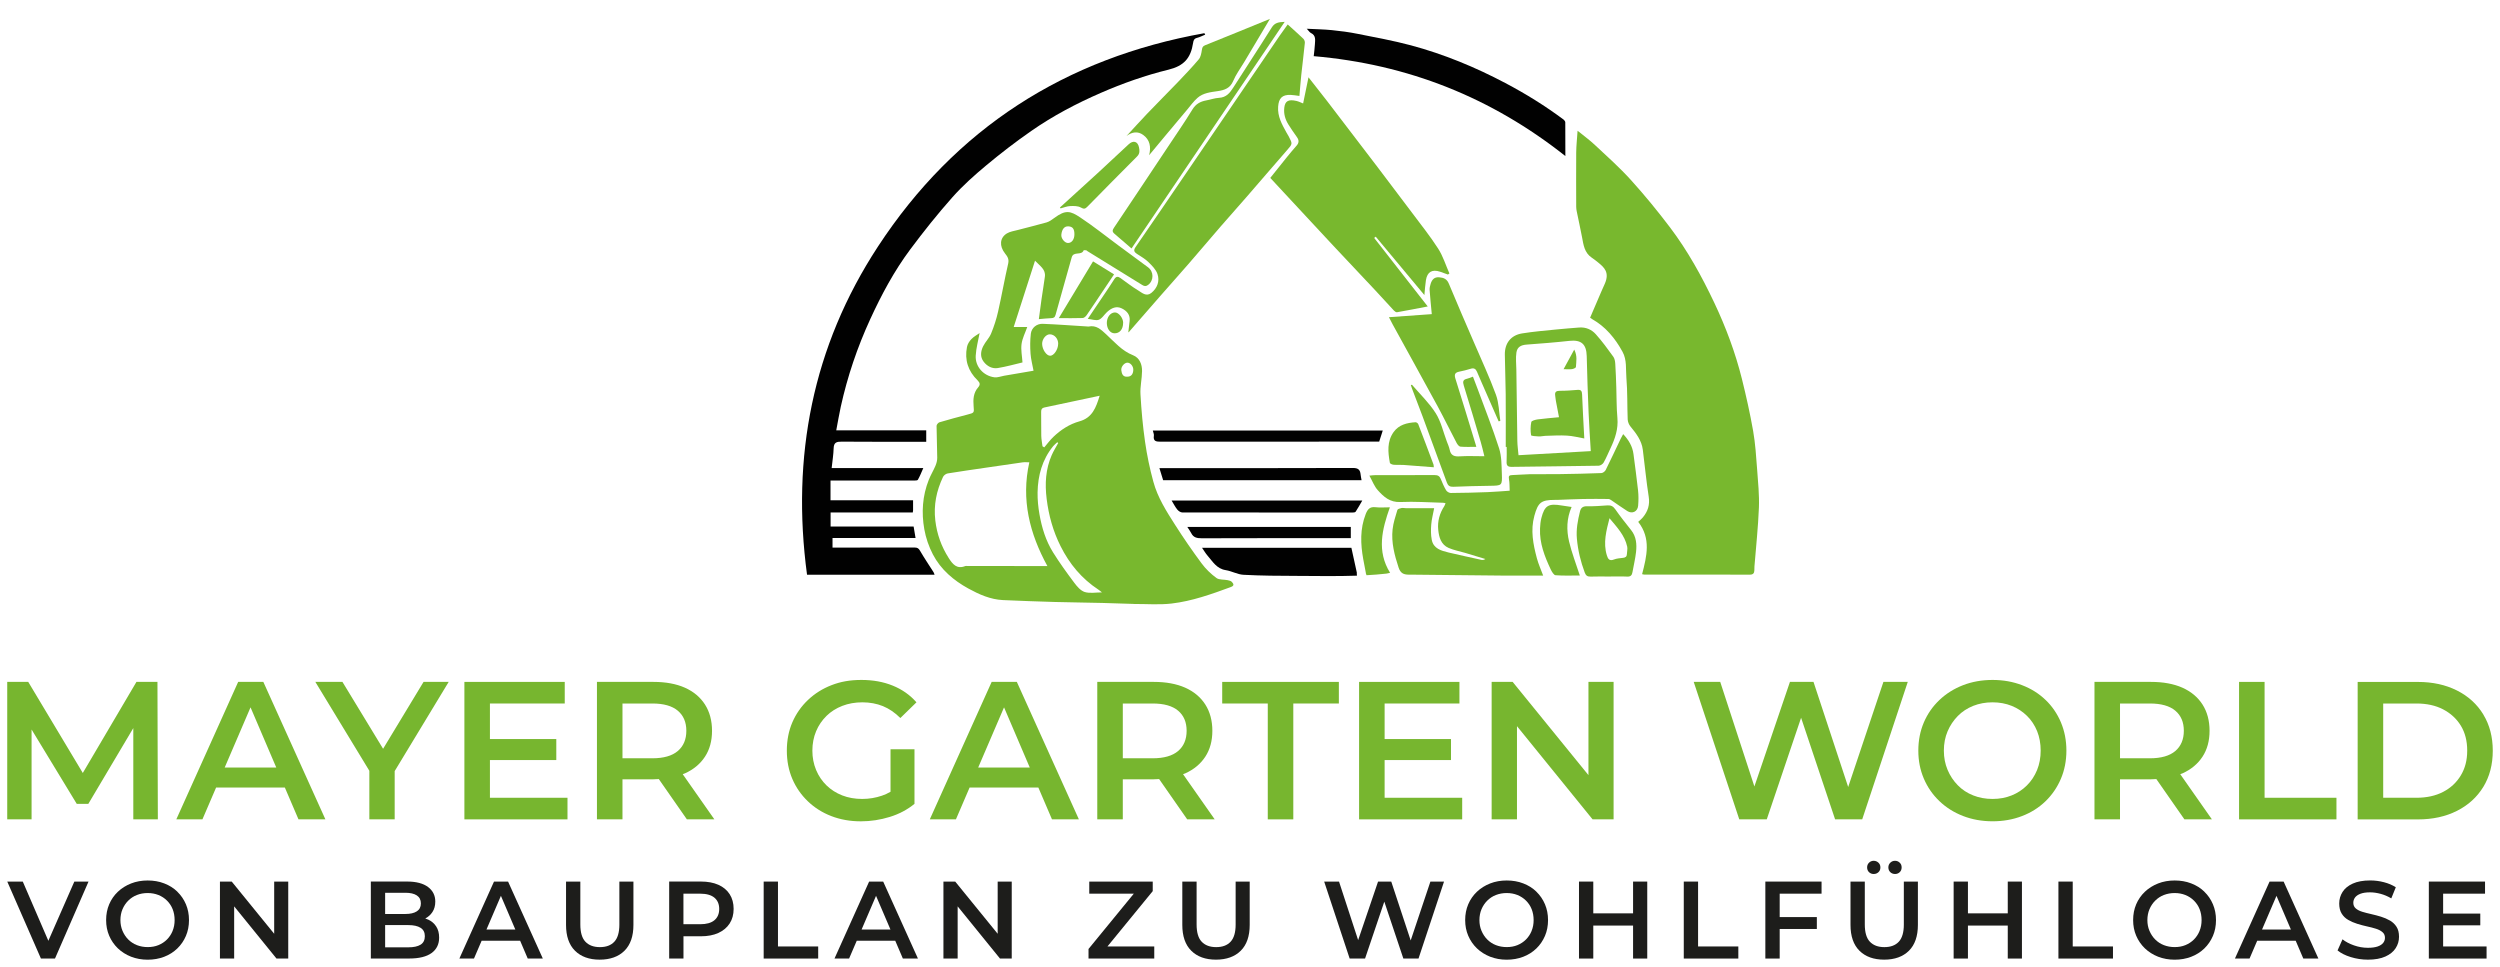
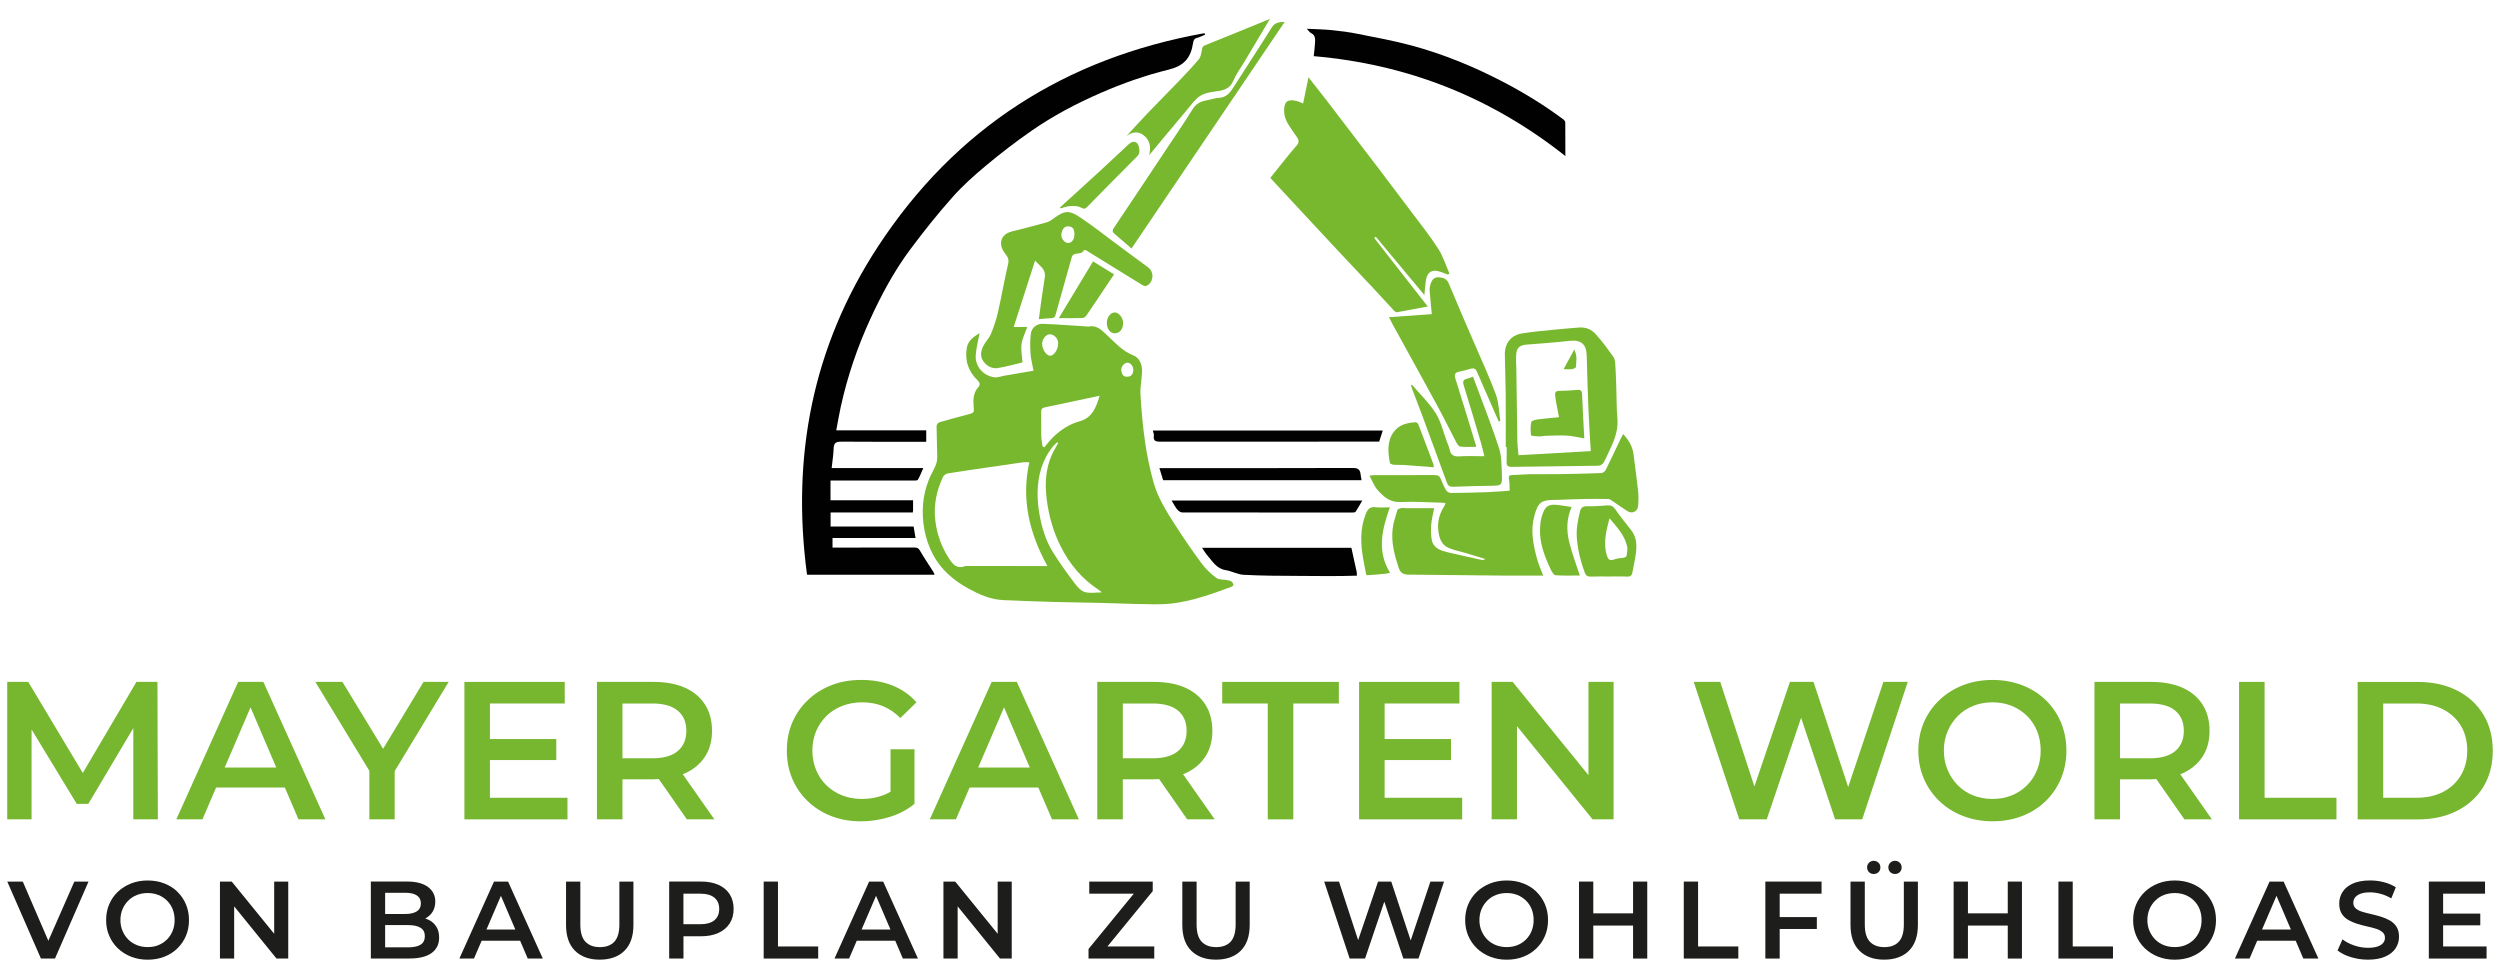
<svg xmlns="http://www.w3.org/2000/svg" id="Ebene_1" data-name="Ebene 1" viewBox="0 0 636.53 246.16">
  <defs>
    <style> .cls-1 { fill: #010101; } .cls-1, .cls-2, .cls-3, .cls-4 { stroke-width: 0px; } .cls-2 { fill: #77b62f; } .cls-3 { fill: #1d1d1b; } .cls-4 { fill: #78b82e; } </style>
  </defs>
  <g>
    <polygon class="cls-2" points="34.74 173.62 21.08 196.81 7.19 173.62 1.84 173.62 1.84 208.62 8.04 208.62 8.04 185.74 19.54 204.67 22.49 204.67 33.94 185.38 33.94 208.62 40.19 208.62 40.09 173.62 34.74 173.62" />
    <path class="cls-2" d="M60.64,173.62l-15.75,35h6.65l3.48-8.1h17.51l3.47,8.1h6.85l-15.8-35h-6.4ZM57.21,195.42l6.58-15.32,6.55,15.32h-13.13Z" />
    <polygon class="cls-2" points="107.84 173.62 97.54 190.65 87.19 173.62 80.29 173.62 94.04 196.25 94.04 208.62 100.49 208.62 100.49 196.33 114.24 173.62 107.84 173.62" />
    <polygon class="cls-2" points="124.74 193.52 141.64 193.52 141.64 188.17 124.74 188.17 124.74 179.12 143.79 179.12 143.79 173.62 118.24 173.62 118.24 208.62 144.49 208.62 144.49 203.12 124.74 203.12 124.74 193.52" />
    <path class="cls-2" d="M174.37,196.92c2.22-1,3.92-2.42,5.12-4.25,1.2-1.83,1.8-4.03,1.8-6.6s-.6-4.83-1.8-6.7c-1.2-1.87-2.91-3.29-5.12-4.28-2.22-.98-4.88-1.47-7.98-1.47h-14.4v35h6.5v-10.2h7.9c.47,0,.91-.03,1.35-.06l7.15,10.26h7l-8.06-11.5c.17-.07.36-.12.53-.2ZM172.57,180.95c1.45,1.22,2.18,2.92,2.18,5.12s-.73,3.92-2.18,5.15c-1.45,1.23-3.61,1.85-6.48,1.85h-7.6v-13.95h7.6c2.87,0,5.03.61,6.48,1.83Z" />
    <path class="cls-2" d="M210.44,182.27c1.13-1.1,2.48-1.95,4.03-2.55,1.55-.6,3.26-.9,5.12-.9s3.64.33,5.22.97c1.58.65,3.06,1.66,4.43,3.03l4.1-4c-1.63-1.87-3.64-3.28-6.03-4.25-2.38-.97-5.04-1.45-7.97-1.45s-5.34.44-7.62,1.33c-2.28.88-4.28,2.14-6,3.77-1.72,1.63-3.04,3.53-3.98,5.7-.93,2.17-1.4,4.57-1.4,7.2s.47,5.03,1.4,7.2c.93,2.17,2.25,4.07,3.95,5.7,1.7,1.63,3.69,2.89,5.98,3.77,2.28.88,4.79,1.33,7.52,1.33,2.5,0,4.95-.38,7.35-1.12s4.5-1.86,6.3-3.33v-13.9h-6.1v10.82c-.71.41-1.43.75-2.18,1-1.62.55-3.29.83-5.02.83-1.87,0-3.57-.3-5.1-.9-1.53-.6-2.87-1.45-4-2.55-1.13-1.1-2.02-2.41-2.65-3.92-.63-1.52-.95-3.16-.95-4.92s.32-3.45.95-4.95c.63-1.5,1.52-2.8,2.65-3.9Z" />
    <path class="cls-2" d="M252.49,173.62l-15.75,35h6.65l3.48-8.1h17.51l3.47,8.1h6.85l-15.8-35h-6.4ZM249.06,195.42l6.58-15.32,6.55,15.32h-13.13Z" />
    <path class="cls-2" d="M301.76,196.92c2.22-1,3.92-2.42,5.12-4.25,1.2-1.83,1.8-4.03,1.8-6.6s-.6-4.83-1.8-6.7c-1.2-1.87-2.91-3.29-5.12-4.28-2.22-.98-4.88-1.47-7.98-1.47h-14.4v35h6.5v-10.2h7.9c.47,0,.91-.03,1.35-.06l7.15,10.26h7l-8.06-11.5c.17-.07.36-.12.53-.2ZM299.96,180.95c1.45,1.22,2.17,2.92,2.17,5.12s-.73,3.92-2.17,5.15c-1.45,1.23-3.61,1.85-6.48,1.85h-7.6v-13.95h7.6c2.87,0,5.03.61,6.48,1.83Z" />
    <polygon class="cls-2" points="311.19 179.12 322.79 179.12 322.79 208.62 329.29 208.62 329.29 179.12 340.89 179.12 340.89 173.62 311.19 173.62 311.19 179.12" />
    <polygon class="cls-2" points="352.54 193.52 369.44 193.52 369.44 188.17 352.54 188.17 352.54 179.12 371.59 179.12 371.59 173.62 346.04 173.62 346.04 208.62 372.29 208.62 372.29 203.12 352.54 203.12 352.54 193.52" />
    <polygon class="cls-2" points="404.44 197.36 385.14 173.62 379.79 173.62 379.79 208.62 386.24 208.62 386.24 184.89 405.49 208.62 410.84 208.62 410.84 173.62 404.44 173.62 404.44 197.36" />
    <polygon class="cls-2" points="470.57 200.38 461.74 173.62 455.74 173.62 446.69 200.25 437.99 173.62 431.24 173.62 442.84 208.62 449.84 208.62 458.58 182.75 467.24 208.62 474.14 208.62 485.74 173.62 479.54 173.62 470.57 200.38" />
    <path class="cls-2" d="M520.81,178.2c-1.68-1.62-3.67-2.87-5.98-3.75-2.3-.88-4.8-1.33-7.5-1.33s-5.25.45-7.55,1.35c-2.3.9-4.3,2.16-6,3.78-1.7,1.62-3.02,3.52-3.95,5.7-.93,2.18-1.4,4.58-1.4,7.17s.47,4.94,1.4,7.12c.93,2.18,2.25,4.09,3.95,5.72,1.7,1.63,3.71,2.9,6.03,3.8,2.32.9,4.83,1.35,7.52,1.35s5.2-.44,7.5-1.33c2.3-.88,4.29-2.14,5.98-3.77,1.68-1.63,2.99-3.54,3.92-5.73.93-2.18,1.4-4.58,1.4-7.17s-.47-5-1.4-7.2c-.93-2.2-2.24-4.11-3.92-5.72ZM518.66,196.07c-.62,1.5-1.47,2.8-2.58,3.9-1.1,1.1-2.39,1.95-3.88,2.55-1.48.6-3.11.9-4.88.9s-3.41-.3-4.92-.9c-1.52-.6-2.83-1.46-3.92-2.58-1.1-1.12-1.97-2.42-2.6-3.92-.63-1.5-.95-3.13-.95-4.9s.32-3.44.95-4.92c.63-1.48,1.5-2.78,2.6-3.9,1.1-1.12,2.41-1.97,3.92-2.58,1.52-.6,3.16-.9,4.92-.9s3.39.3,4.88.9c1.48.6,2.78,1.45,3.9,2.55,1.12,1.1,1.97,2.4,2.58,3.9.6,1.5.9,3.15.9,4.95s-.31,3.45-.92,4.95Z" />
    <path class="cls-2" d="M555.66,196.92c2.22-1,3.92-2.42,5.12-4.25,1.2-1.83,1.8-4.03,1.8-6.6s-.6-4.83-1.8-6.7c-1.2-1.87-2.91-3.29-5.12-4.28-2.22-.98-4.88-1.47-7.98-1.47h-14.4v35h6.5v-10.2h7.9c.47,0,.91-.03,1.35-.06l7.15,10.26h7l-8.06-11.5c.17-.07.36-.12.53-.2ZM553.86,180.95c1.45,1.22,2.17,2.92,2.17,5.12s-.73,3.92-2.17,5.15c-1.45,1.23-3.61,1.85-6.48,1.85h-7.6v-13.95h7.6c2.87,0,5.03.61,6.48,1.83Z" />
    <polygon class="cls-2" points="576.59 173.62 570.09 173.62 570.09 208.62 594.89 208.62 594.89 203.12 576.59 203.12 576.59 173.62" />
    <path class="cls-2" d="M632.29,181.92c-1.6-2.63-3.84-4.67-6.73-6.12s-6.19-2.17-9.92-2.17h-15.35v35h15.35c3.73,0,7.04-.72,9.92-2.17s5.12-3.49,6.73-6.12c1.6-2.63,2.4-5.7,2.4-9.2s-.8-6.57-2.4-9.2ZM626.56,197.42c-1.08,1.8-2.58,3.2-4.5,4.2s-4.19,1.5-6.82,1.5h-8.45v-24h8.45c2.63,0,4.91.5,6.82,1.5s3.42,2.38,4.5,4.15,1.62,3.88,1.62,6.35-.54,4.5-1.62,6.3Z" />
  </g>
  <g>
    <path class="cls-4" d="M249.42,84.81c-.34,1.86-.88,3.78-.99,5.72-.17,2.79,1.96,5.18,4.77,5.54.79.1,1.64-.26,2.46-.4,2.47-.42,4.94-.84,7.49-1.28-.28-1.52-.66-2.91-.76-4.31-.12-1.69-.13-3.42.07-5.1.18-1.52,1.5-2.6,3.05-2.53,3.77.15,7.53.44,11.29.67.12,0,.25.04.36.02,1.97-.41,3.14.75,4.46,1.96,2.13,1.96,4.01,4.23,6.87,5.35,1.67.66,2.31,2.33,2.29,4.03-.02,1.98-.52,3.98-.4,5.95.23,4.04.59,8.09,1.17,12.1.49,3.41,1.2,6.8,2.11,10.13,1.09,4.03,3.35,7.56,5.58,11.05,2.12,3.32,4.36,6.57,6.7,9.73,1.04,1.41,2.36,2.68,3.77,3.72.71.52,1.91.36,2.87.56.38.08.84.19,1.07.45.4.46.73.93-.27,1.3-4.92,1.81-9.87,3.59-15.09,4.2-3.13.36-6.33.1-9.49.11-.12,0-.24-.02-.36-.02-2.57-.08-5.15-.18-7.72-.24-4.07-.1-8.14-.14-12.21-.25-4.38-.13-8.76-.28-13.14-.48-3.2-.15-6.07-1.44-8.81-2.94-3.78-2.08-7.03-4.84-9.04-8.7-1.03-1.98-1.79-4.19-2.18-6.39-.76-4.25-.48-8.51,1.14-12.59.48-1.22,1.18-2.35,1.69-3.56.27-.63.46-1.35.46-2.03-.02-2.72-.15-5.44-.17-8.16,0-.31.42-.8.73-.9,2.37-.7,4.76-1.35,7.16-1.97,1.72-.45,1.69-.42,1.54-2.15-.14-1.7-.06-3.38,1.15-4.76.58-.67.51-1.16-.14-1.8-2.4-2.33-3.34-5.19-2.7-8.48.14-.73.6-1.48,1.13-2.02.64-.67,1.51-1.12,2.1-1.54h0ZM266.68,144.13c-4.53-8.27-6.73-16.95-4.6-26.42-.61,0-1.17-.07-1.71.01-3.12.44-6.24.9-9.36,1.36-3.24.48-6.48.93-9.71,1.46-.44.07-1,.48-1.19.88-1.67,3.51-2.43,7.16-1.97,11.1.41,3.48,1.54,6.62,3.41,9.56,1,1.57,2.06,2.91,4.23,2.04.14-.06.32-.01.48-.01h11.63c.28,0,.57.02.85.02,2.61,0,5.22,0,7.93,0h0ZM279.99,100.76c-4.89,1.04-9.49,2.01-14.08,2.99-.59.12-.83.44-.82,1.09.04,2.05-.02,4.1.03,6.14.02.88.2,1.76.31,2.65.15.09.3.19.45.28.77-.9,1.47-1.86,2.32-2.67,1.9-1.82,4.1-3.25,6.64-3.96,3.27-.91,4.21-3.47,5.15-6.52h0ZM280.57,150.83c-.34-.27-.6-.5-.89-.69-4.26-2.79-7.39-6.57-9.64-11.07-1.91-3.8-3.03-7.83-3.55-12.06-.47-3.84-.27-7.56,1.29-11.13.47-1.06,1.09-2.05,1.65-3.08-.08-.07-.16-.14-.24-.2-.35.34-.75.64-1.05,1.01-2.79,3.43-3.88,7.45-3.96,11.76-.03,1.86.16,3.75.48,5.58.6,3.42,1.62,6.75,3.47,9.71,1.66,2.66,3.51,5.21,5.39,7.72.7.94,1.62,2.02,2.65,2.35,1.3.41,2.83.1,4.4.1h0ZM269.43,87.56c.02-1.31-.93-2.41-2.11-2.44-.99-.03-1.99,1.2-1.98,2.43.02,1.43,1.09,3.02,2.04,3.03.95,0,2.03-1.59,2.04-3.02ZM287.02,95.91c.96,0,1.49-.6,1.53-1.73.03-.92-.71-1.84-1.5-1.84-.77,0-1.68,1.04-1.55,1.95.12.83.35,1.7,1.51,1.62Z" />
-     <path class="cls-4" d="M418.1,146.19c1.19-4.6,2.32-9.08-.99-13.32.41-.38.84-.72,1.18-1.13,1.28-1.54,1.82-3.22,1.49-5.29-.62-3.96-.99-7.96-1.5-11.94-.3-2.36-1.69-4.15-3.15-5.93-.39-.47-.67-1.17-.7-1.78-.14-3.52-.03-7.05-.33-10.56-.19-2.23.17-4.57-.99-6.68-1.87-3.42-4.28-6.35-7.73-8.31-.14-.08-.26-.18-.52-.36.95-2.21,1.9-4.43,2.85-6.64.3-.7.63-1.38.92-2.07,1.21-2.84-.17-4.09-1.74-5.36-.53-.43-1.06-.84-1.62-1.22-1.87-1.26-2.1-3.27-2.47-5.23-.41-2.18-.9-4.35-1.34-6.52-.08-.39-.14-.79-.14-1.18-.01-4.62-.04-9.24,0-13.85.02-1.78.22-3.55.35-5.53,1.56,1.27,3.08,2.37,4.43,3.64,3.11,2.91,6.31,5.76,9.16,8.91,3.5,3.87,6.82,7.93,9.97,12.09,4.49,5.94,8.07,12.44,11.25,19.16,2.95,6.24,5.36,12.69,7.03,19.38,1.09,4.39,2.08,8.81,2.86,13.26.57,3.24.77,6.55,1.02,9.84.24,3.22.57,6.46.45,9.68-.2,5.01-.74,10-1.14,15-.02.32-.01.64-.02.96-.02.71-.31,1.1-1.1,1.1-8.97-.01-17.94,0-26.91-.01-.15,0-.31-.06-.58-.11h0Z" />
    <path class="cls-1" d="M232.48,127.33c0,1.02,0,1.81,0,2.61,0,.15-.04.3-.07.54h-20.93v3.59h21.14c.16.99.32,1.91.49,2.91h-21.14v2.44h1.27c6.54,0,13.09,0,19.64-.01.67,0,1.01.19,1.36.8,1.08,1.87,2.3,3.66,3.46,5.49.1.16.14.36.25.63h-32.47c-4.02-29.98,1.38-58.07,18.05-83.54,19.69-30.08,47.67-48,83.12-54.34.07.12.14.24.21.37-.7.28-1.39.65-2.11.83-.73.18-.89.69-.97,1.27-.6,3.91-2.35,5.86-6.27,6.82-5.92,1.45-11.63,3.47-17.21,5.9-6.21,2.7-12.19,5.85-17.75,9.72-3.93,2.73-7.74,5.66-11.41,8.72-3.04,2.53-6.03,5.2-8.65,8.15-3.78,4.26-7.34,8.73-10.75,13.3-4.09,5.49-7.31,11.52-10.16,17.72-3.29,7.15-5.8,14.58-7.5,22.27-.43,1.95-.75,3.92-1.16,6.05h22.91v2.91h-1.27c-6.75,0-13.5.03-20.24-.03-1.27-.01-2.01.16-2.06,1.65-.05,1.65-.32,3.3-.51,5.08h23.33c-.5,1.13-.87,2.1-1.38,2.98-.12.21-.73.19-1.12.19-6.58.01-13.17,0-19.76,0h-1.36v5.02h21.03Z" />
    <path class="cls-4" d="M331.79,26.34c.47-2.27.89-4.32,1.37-6.66,1.72,2.2,3.27,4.15,4.79,6.12,4.31,5.63,8.62,11.26,12.91,16.9,2.89,3.8,5.78,7.62,8.64,11.44,2.26,3.03,4.64,5.99,6.68,9.17,1.24,1.93,1.92,4.2,2.86,6.32-.13.09-.25.18-.38.27-.66-.24-1.31-.49-1.97-.71-2.05-.69-3.29.03-3.63,2.14-.19,1.17-.25,2.36-.39,3.8-4.2-5.04-8.29-9.95-12.39-14.87-.13.11-.26.21-.4.32,4.5,5.76,8.99,11.51,13.64,17.45-2.77.53-5.29,1.03-7.83,1.47-.23.04-.59-.22-.79-.44-1.59-1.7-3.13-3.43-4.72-5.12-3.54-3.77-7.09-7.53-10.63-11.3-1.92-2.05-3.82-4.11-5.73-6.16-3.43-3.7-6.87-7.39-10.39-11.18,1.39-1.73,2.76-3.47,4.16-5.2.83-1.02,1.67-2.03,2.54-3.02.62-.7.65-1.37.11-2.13-.76-1.08-1.52-2.15-2.21-3.27-.81-1.31-1.22-2.71-1.03-4.29.21-1.71,1.09-2.14,3.09-1.69.56.13,1.09.4,1.68.63h0Z" />
-     <path class="cls-4" d="M327.86,6.22c1.4,1.27,2.72,2.43,3.99,3.65.25.24.42.72.38,1.06-.27,2.73-.62,5.44-.91,8.17-.18,1.73-.31,3.47-.47,5.33-.86-.11-1.56-.25-2.26-.27-2.15-.07-3,.86-3.16,2.97-.19,2.52.98,4.54,2.11,6.6.19.35.42.68.6,1.03,1,1.91.95,1.87-.45,3.48-3.42,3.91-6.78,7.86-10.19,11.78-2.25,2.6-4.55,5.15-6.8,7.75-2.74,3.17-5.44,6.38-8.19,9.54-2.36,2.72-4.76,5.39-7.13,8.1-2.66,3.03-5.3,6.08-7.95,9.12-.04.05-.12.08-.15.1.11-.94.2-1.9.33-2.86.21-1.6-.68-2.6-1.97-3.24-1.4-.69-2.62-.11-3.69.84-.09.08-.17.17-.26.25-.64.63-1.17,1.53-1.94,1.8-.74.26-1.71-.12-2.79-.24,1.3-1.93,2.54-3.76,3.77-5.59,1-1.49,2.02-2.96,2.97-4.49.46-.74.91-.78,1.56-.32,1.49,1.06,2.94,2.21,4.51,3.15.99.6,2.08,1.68,3.36.66,1.53-1.23,2.19-3,1.58-4.81-.39-1.16-1.42-2.18-2.34-3.08-.84-.82-1.92-1.42-2.92-2.08-.74-.49-.87-.92-.31-1.74,4.28-6.19,8.51-12.42,12.75-18.64,4.13-6.06,8.25-12.12,12.38-18.18,3.88-5.7,7.75-11.4,11.63-17.09.6-.88,1.24-1.74,1.96-2.74h0Z" />
    <path class="cls-4" d="M392.9,146.55c-3.44,0-6.95.02-10.46,0-7.79-.07-15.57-.16-23.36-.24-.16,0-.32,0-.49,0-1.25-.02-2.03-.4-2.49-1.8-1.05-3.18-1.89-6.38-1.53-9.73.18-1.67.74-3.31,1.22-4.94.08-.25.68-.42,1.07-.49.38-.07.8.05,1.2.05,2.28,0,4.57,0,7.09,0-.3,1.6-.64,2.86-.74,4.14-.1,1.29-.12,2.64.13,3.9.44,2.26,2.41,2.78,4.31,3.24,2.76.65,5.53,1.25,8.29,1.86.32.07.67.05,1.05-.21-1.7-.52-3.4-1.04-5.11-1.55-1.42-.42-2.9-.69-4.24-1.27-1.96-.85-2.46-2.74-2.65-4.62-.22-2.16.35-4.19,1.55-6.03.12-.19.18-.42.31-.74-.26-.05-.44-.11-.61-.11-3.62-.09-7.26-.36-10.87-.19-2.69.13-4.29-1.35-5.8-3.04-.86-.96-1.33-2.27-2.11-3.68.75-.07,1.09-.12,1.44-.12,5.05,0,10.1.01,15.15-.02.8,0,1.27.22,1.57.96.41.99.83,2,1.38,2.92.21.35.78.68,1.18.68,3.14-.02,6.28-.1,9.42-.22,1.8-.07,3.59-.23,5.58-.36-.05-.99,0-1.99-.18-2.94-.14-.78.04-1.02.81-1.04,1.48-.04,2.96-.19,4.45-.22,2.46-.04,4.93.02,7.39-.02,3.62-.05,7.25-.13,10.87-.27.39-.01.93-.42,1.11-.79,1.32-2.64,2.56-5.32,3.83-7.98.16-.35.36-.67.62-1.15,1.45,1.55,2.38,3.15,2.63,5.12.39,3.07.83,6.14,1.16,9.22.14,1.29.13,2.6.02,3.89-.12,1.5-1.51,2.16-2.76,1.36-1.38-.88-2.71-1.84-4.06-2.75-.22-.15-.5-.32-.75-.32-2.14-.03-4.28-.04-6.42,0-2.21.04-4.42.15-6.63.23-.2,0-.4,0-.61,0-3.49,0-4.26.67-5.19,4.04-1.02,3.7-.31,7.27.64,10.83.4,1.48,1.04,2.89,1.6,4.41h0Z" />
    <path class="cls-4" d="M264.5,81.27c.24-1.79.44-3.43.68-5.07.27-1.92.61-3.84.86-5.77.24-1.85-1.23-2.7-2.51-4.05-1.84,5.72-3.61,11.24-5.43,16.88h3.45c-.5,1.44-1.25,2.85-1.45,4.33-.2,1.49.13,3.06.24,4.69-1.95.46-4.1,1.07-6.29,1.43-1.42.23-2.7-.45-3.58-1.59-.97-1.24-.78-2.67-.15-3.95.55-1.13,1.54-2.07,2.02-3.23.75-1.81,1.36-3.7,1.79-5.62.92-4.06,1.63-8.17,2.57-12.23.26-1.15-.21-1.8-.81-2.56-1.49-1.88-1.35-3.97.46-5.09.82-.5,1.87-.63,2.83-.89,2.43-.65,4.88-1.23,7.29-1.92.69-.2,1.33-.66,1.92-1.1,2.96-2.2,4.14-1.84,6.72-.12,3.29,2.18,6.37,4.66,9.55,7.01,2.53,1.87,5.06,3.76,7.61,5.61,1.52,1.1,1.56,3.36.06,4.51-.51.39-.93.38-1.49.03-4.64-2.89-9.3-5.75-13.96-8.62-.1-.06-.18-.2-.29-.21-.23-.03-.65-.08-.68,0-.53,1.41-2.59.15-3.04,1.79-1.33,4.86-2.77,9.7-4.09,14.57-.19.71-.48.89-1.14.91-.99.03-1.97.15-3.15.25h0ZM273.56,59.66c0-1.42-.47-1.98-1.57-2.03-.99-.04-1.61.71-1.76,2.13-.1.97.89,2.12,1.7,2.11.96-.01,1.63-.92,1.63-2.21h0Z" />
    <path class="cls-1" d="M332.71,7.32c2.34.12,4.37.15,6.39.35,2.21.22,4.42.51,6.59.95,4.53.9,9.08,1.73,13.54,2.92,8.38,2.25,16.37,5.55,24.04,9.6,5.18,2.73,10.15,5.81,14.84,9.31.21.16.43.47.43.71.03,2.73.02,5.45.02,8.57-18.86-14.93-40.09-23.36-64.07-25.43.1-1,.25-2.01.3-3.02.05-1.08.32-2.24-1.01-2.88-.33-.15-.54-.54-1.05-1.07h0Z" />
    <path class="cls-4" d="M381.58,107.3c-1.42-3.23-2.83-6.47-4.25-9.7-.43-.98-.86-1.97-1.28-2.96-.32-.74-.79-1.02-1.62-.74-.95.31-1.93.52-2.9.73-1.04.22-1.31.67-.97,1.76,1.75,5.53,3.42,11.09,5.12,16.64.05.18.1.36.21.74-1.44,0-2.76.07-4.06-.05-.35-.03-.75-.56-.96-.95-1.62-3.07-3.14-6.2-4.79-9.25-3.81-7-7.67-13.97-11.51-20.96-.29-.52-.55-1.06-.93-1.8,3.68-.26,7.29-.52,10.91-.78-.19-2.09-.41-4.1-.55-6.11-.04-.54.1-1.11.27-1.64.33-1.02.91-1.74,2.18-1.63,1.17.1,1.96.44,2.46,1.66,2.08,5.04,4.28,10.03,6.43,15.04,1.88,4.39,3.91,8.73,5.55,13.21.76,2.08.77,4.43,1.11,6.66-.14.04-.29.08-.43.11h0Z" />
    <path class="cls-4" d="M383.38,113.79c0-4.48.03-8.96-.01-13.44-.03-3.36-.18-6.72-.22-10.08-.04-2.88,1.54-4.92,4.39-5.38,2.91-.47,5.87-.71,8.81-1.01,1.91-.2,3.83-.33,5.74-.49,1.68-.13,3.16.52,4.21,1.7,1.62,1.8,3.05,3.77,4.47,5.74.35.48.46,1.2.5,1.82.13,1.99.19,3.99.26,5.98.09,2.6.04,5.2.28,7.79.25,2.79-.59,5.26-1.75,7.7-.58,1.22-1.09,2.49-1.76,3.66-.22.39-.83.79-1.27.8-7.38.13-14.75.18-22.13.29-1.03.02-1.35-.36-1.3-1.34.06-1.24.02-2.49.02-3.73-.08,0-.16,0-.24,0h0ZM405.03,114.86c-.19-3.32-.42-6.5-.55-9.68-.2-4.83-.37-9.66-.48-14.49-.07-3.09-1.4-4.23-4.44-3.9-3.62.4-7.25.68-10.88.95-1.4.11-2.36.59-2.58,1.99-.22,1.42-.04,2.91-.02,4.37.08,6.05.15,12.09.25,18.14.02,1.18.19,2.36.3,3.66,6.12-.35,12.14-.69,18.4-1.04h0Z" />
    <path class="cls-4" d="M288.09,63.26c-1.55-1.34-2.92-2.55-4.32-3.73-.63-.53-.57-.92-.11-1.59,4.58-6.81,9.11-13.65,13.66-20.48,2.11-3.18,4.3-6.33,6.29-9.59.86-1.4,1.99-2.02,3.49-2.3,1.1-.2,2.18-.6,3.28-.66,1.85-.1,2.76-1.25,3.64-2.63,3.25-5.11,6.58-10.16,9.79-15.29.74-1.18,1.7-1.38,3.29-1.42-13.07,19.33-25.98,38.43-38.99,57.68h0Z" />
    <path class="cls-1" d="M345.46,145.77c-.47-2.13-.92-4.22-1.38-6.3h-38.03c.55.8.92,1.45,1.41,2.01,1.31,1.49,2.3,3.32,4.61,3.68,1.54.24,3.02,1.11,4.55,1.19,4.54.24,9.1.27,13.64.28,5.08.02,10.17.12,15.24-.06-.04-.27-.05-.53-.04-.8h0Z" />
    <path class="cls-4" d="M353.88,129.17c-1.38,0-2.55.11-3.7-.03-1.44-.17-1.99.58-2.45,1.74-1.48,3.78-1.33,7.63-.63,11.51.21,1.14.43,2.28.66,3.48h-.03c.04.17.1.34.17.5.01.03.02.06.02.09,1.69-.09,3.37-.22,5.06-.41.29-.03.57-.13.95-.21-3.44-5.55-2.04-11.05-.05-16.68h0Z" />
    <path class="cls-4" d="M292.58,39.52c.54-2.13.19-3.92-1.49-5.15-1.39-1.02-2.87-.79-4.27.26,1.74-1.88,3.45-3.79,5.22-5.64,2.55-2.67,5.17-5.28,7.73-7.94,1.85-1.94,3.71-3.88,5.44-5.93.51-.6.67-1.56.8-2.39.1-.61.18-.96.85-1.22,5.41-2.16,10.79-4.38,16.48-6.7-2.31,3.87-4.46,7.48-6.6,11.08-.94,1.57-2.06,3.07-2.76,4.74-.78,1.85-2.21,2.32-3.92,2.57-1.82.27-3.72.45-5.15,1.71-1.01.88-1.8,2.01-2.67,3.04-1.9,2.26-3.79,4.52-5.68,6.78-1.3,1.55-2.59,3.11-3.98,4.79h0Z" />
    <path class="cls-4" d="M359.49,97.95c2.05,2.39,4.38,4.61,6.05,7.24,1.36,2.14,1.92,4.78,2.83,7.2.27.71.59,1.41.74,2.14.3,1.47,1.19,1.76,2.58,1.66,1.95-.13,3.92-.03,6.25-.03-.37-1.46-.6-2.54-.92-3.6-1.42-4.8-2.83-9.6-4.32-14.39-.3-.97-.23-1.51.83-1.74.46-.1.9-.31,1.5-.53.38.98.75,1.93,1.1,2.88,1.88,5.12,3.9,10.19,5.56,15.38.65,2.04.62,4.32.7,6.5.11,3.01.03,2.98-3.06,3.03-3.1.04-6.2.12-9.3.25-.88.04-1.35-.28-1.63-1.05-2.05-5.61-4.1-11.21-6.17-16.81-.87-2.35-1.78-4.69-2.67-7.03-.12-.33-.23-.66-.34-.99.08-.03.16-.06.24-.09h0Z" />
    <path class="cls-4" d="M409.59,146.79c-1.53,0-3.07-.04-4.6.02-.83.03-1.22-.29-1.5-1.04-1.03-2.77-1.72-5.58-1.99-8.55-.23-2.44.22-4.72.79-7.02.23-.94.76-1.33,1.81-1.3,1.72.04,3.45-.1,5.17-.22.89-.06,1.45.21,1.99.98,1.27,1.83,2.66,3.57,4.05,5.32,1.32,1.66,1.46,3.59,1.25,5.54-.19,1.73-.61,3.43-.91,5.14-.13.76-.43,1.19-1.34,1.15-1.57-.08-3.15-.02-4.72-.02h0ZM409.8,131.94c-.8,3.14-1.67,6.25-.67,9.48.27.87.64,1.5,1.8,1.04.72-.29,1.55-.33,2.34-.43.6-.07.94-.31.96-.95.01-.63.2-1.29.08-1.88-.62-2.91-2.64-5-4.51-7.25h0Z" />
    <path class="cls-1" d="M352.07,109.61c-.31.98-.6,1.87-.91,2.83h-1.43c-18.08,0-36.17,0-54.25.02-1.15,0-1.9-.12-1.69-1.53.06-.39-.16-.82-.27-1.32h58.55,0Z" />
    <path class="cls-1" d="M346.67,122.27h-50.52c-.3-.95-.6-1.94-.95-3.08h1.55c15.91,0,31.82.02,47.73-.04,1.38,0,1.84.5,1.95,1.69.04.43.14.85.24,1.43Z" />
    <path class="cls-1" d="M346.85,127.45c-.61,1.05-1.11,1.97-1.69,2.84-.12.18-.56.21-.85.21-14.42,0-28.85.01-43.27-.02-.44,0-.99-.37-1.28-.73-.54-.66-.92-1.43-1.45-2.3h48.55Z" />
    <path class="cls-4" d="M400.15,129.08c-1.28,2.91-1.33,5.9-.64,8.82.68,2.87,1.77,5.65,2.73,8.63-2.11,0-4.16.09-6.18-.07-.45-.04-.95-.9-1.23-1.49-1.55-3.29-2.87-6.66-2.72-10.39.04-.91.12-1.84.35-2.71.82-3.18,1.81-3.75,5.21-3.16.77.13,1.55.23,2.49.37h0Z" />
-     <path class="cls-1" d="M302.31,134.17h41.62v2.85h-1.47c-12.16,0-24.31-.02-36.47.03-1.21,0-2.12-.16-2.69-1.31-.25-.51-.61-.97-.99-1.56h0Z" />
    <path class="cls-4" d="M365.08,118.97c-2.69-.21-5.2-.42-7.72-.59-.84-.06-1.7.02-2.54-.05-.34-.03-.91-.27-.94-.48-.49-2.7-.77-5.42.94-7.83,1.35-1.89,3.42-2.38,5.6-2.51.22-.01.6.26.68.48,1.32,3.41,2.6,6.84,3.88,10.26.05.14.04.31.09.73h0Z" />
    <path class="cls-4" d="M269.87,52.83c2.15-1.96,4.31-3.92,6.46-5.88,1.18-1.08,2.37-2.15,3.55-3.24,2.5-2.31,4.99-4.63,7.48-6.96,1.16-1.09,2.32-.79,2.64.75.17.8.25,1.61-.48,2.33-4.23,4.23-8.43,8.5-12.63,12.77-.54.55-.87.72-1.69.24-.74-.43-1.83-.41-2.75-.37-.81.04-1.6.38-2.41.59-.06-.08-.12-.15-.17-.23h0Z" />
    <path class="cls-4" d="M269.58,81.01c3-4.97,5.83-9.66,8.72-14.46,1.75,1.09,3.46,2.15,5.35,3.31-.92,1.36-1.79,2.67-2.66,3.97-1.44,2.15-2.86,4.31-4.33,6.43-.22.32-.64.69-.98.71-1.92.07-3.85.03-6.1.03h0Z" />
    <path class="cls-4" d="M285.96,82.19c0,1.66-.89,2.72-2.24,2.67-1.08-.04-1.9-1.17-1.91-2.62,0-1.46.88-2.64,2.03-2.69.96-.05,2.13,1.4,2.13,2.64Z" />
    <path class="cls-4" d="M403.39,111.64c-1.54-.27-2.97-.65-4.43-.73-1.82-.11-3.66.01-5.49.06-.56.01-1.11.18-1.67.15-.69-.03-1.93-.1-1.97-.31-.17-1.1-.17-2.27.06-3.36.07-.33,1.05-.59,1.64-.67,1.74-.23,3.49-.36,5.41-.55-.27-1.43-.54-2.76-.78-4.1-.09-.47-.12-.94-.19-1.41-.15-.98.31-1.22,1.24-1.22,1.48.01,2.96-.11,4.44-.23.93-.08,1.13.31,1.17,1.18.14,3.66.36,7.31.56,11.18h0Z" />
    <path class="cls-4" d="M398.1,94.01c.94-1.72,1.76-3.23,2.72-5,.84,1.64.5,3.07.43,4.44-.01.2-.62.48-.98.53-.62.09-1.26.02-2.18.02Z" />
  </g>
  <g>
    <polygon class="cls-3" points="12.31 239.54 5.8 224.46 1.85 224.46 10.42 244.06 14 244.06 22.54 224.46 18.93 224.46 12.31 239.54" />
    <path class="cls-3" d="M45.15,227.02c-.94-.91-2.06-1.61-3.35-2.1-1.29-.5-2.69-.74-4.2-.74s-2.94.25-4.23.76-2.41,1.21-3.36,2.11-1.69,1.97-2.21,3.19c-.52,1.22-.78,2.56-.78,4.02s.26,2.77.78,3.99c.52,1.22,1.26,2.29,2.21,3.21.95.91,2.08,1.62,3.37,2.13,1.3.5,2.7.76,4.21.76s2.91-.25,4.2-.74,2.4-1.2,3.35-2.11c.94-.91,1.68-1.98,2.2-3.21.52-1.22.78-2.56.78-4.02s-.26-2.8-.78-4.03c-.52-1.23-1.26-2.3-2.2-3.21ZM43.95,237.03c-.35.84-.83,1.57-1.44,2.18-.62.62-1.34,1.09-2.17,1.43s-1.74.5-2.73.5-1.91-.17-2.76-.5c-.85-.34-1.58-.82-2.2-1.44-.62-.62-1.1-1.36-1.46-2.2-.35-.84-.53-1.75-.53-2.74s.18-1.93.53-2.76c.35-.83.84-1.56,1.46-2.18.62-.62,1.35-1.11,2.2-1.44.85-.34,1.77-.5,2.76-.5s1.9.17,2.73.5,1.56.81,2.18,1.43c.62.62,1.11,1.34,1.44,2.18s.5,1.76.5,2.77-.17,1.93-.52,2.77Z" />
    <polygon class="cls-3" points="69.81 237.75 59 224.46 56 224.46 56 244.06 59.62 244.06 59.62 230.77 70.4 244.06 73.39 244.06 73.39 224.46 69.81 224.46 69.81 237.75" />
    <path class="cls-3" d="M108.98,234.13c-.23-.1-.46-.19-.7-.27.75-.4,1.36-.94,1.82-1.64.49-.74.73-1.63.73-2.67,0-1.55-.62-2.79-1.85-3.71s-3.01-1.39-5.35-1.39h-9.21v19.6h9.77c2.52,0,4.42-.47,5.7-1.4,1.28-.93,1.92-2.24,1.92-3.92,0-1.14-.25-2.09-.76-2.86-.5-.77-1.19-1.35-2.07-1.75ZM103.21,227.31c1.25,0,2.22.22,2.91.67.69.45,1.04,1.13,1.04,2.04s-.35,1.57-1.04,2.02c-.69.45-1.66.67-2.91.67h-5.15v-5.4h5.15ZM107.08,240.53c-.73.45-1.76.67-3.11.67h-5.91v-5.66h5.91c1.34,0,2.38.23,3.11.69.73.46,1.09,1.17,1.09,2.14s-.36,1.71-1.09,2.16Z" />
    <path class="cls-3" d="M125.78,224.46l-8.82,19.6h3.72l1.95-4.54h9.8l1.94,4.54h3.84l-8.85-19.6h-3.58ZM123.86,236.67l3.68-8.58,3.67,8.58h-7.35Z" />
    <path class="cls-3" d="M157.7,235.38c0,2.02-.43,3.48-1.29,4.4-.86.92-2.08,1.37-3.67,1.37s-2.81-.46-3.68-1.37c-.87-.91-1.3-2.38-1.3-4.4v-10.92h-3.64v11.03c0,2.88.76,5.07,2.28,6.58,1.52,1.51,3.62,2.27,6.29,2.27s4.79-.76,6.31-2.27c1.52-1.51,2.28-3.71,2.28-6.58v-11.03h-3.58v10.92Z" />
    <path class="cls-3" d="M182.91,225.28c-1.24-.55-2.73-.83-4.47-.83h-8.06v19.6h3.64v-5.66h4.42c1.74,0,3.22-.28,4.47-.85,1.24-.57,2.2-1.37,2.87-2.41.67-1.04,1.01-2.27,1.01-3.71s-.34-2.71-1.01-3.75c-.67-1.04-1.63-1.84-2.87-2.39ZM181.9,234.3c-.81.68-2.02,1.02-3.63,1.02h-4.26v-7.78h4.26c1.61,0,2.81.34,3.63,1.02.81.68,1.22,1.64,1.22,2.87s-.41,2.19-1.22,2.87Z" />
    <polygon class="cls-3" points="198.08 224.46 194.44 224.46 194.44 244.06 208.32 244.06 208.32 240.98 198.08 240.98 198.08 224.46" />
    <path class="cls-3" d="M221.29,224.46l-8.82,19.6h3.72l1.95-4.54h9.8l1.94,4.54h3.84l-8.85-19.6h-3.58ZM219.37,236.67l3.68-8.58,3.67,8.58h-7.35Z" />
    <polygon class="cls-3" points="254.02 237.75 243.21 224.46 240.21 224.46 240.21 244.06 243.83 244.06 243.83 230.77 254.61 244.06 257.6 244.06 257.6 224.46 254.02 224.46 254.02 237.75" />
    <polygon class="cls-3" points="293.5 226.89 293.5 224.46 277.34 224.46 277.34 227.54 288.68 227.54 277.15 241.62 277.15 244.06 293.89 244.06 293.89 240.98 281.97 240.98 293.5 226.89" />
    <path class="cls-3" d="M314.61,235.38c0,2.02-.43,3.48-1.29,4.4-.86.92-2.08,1.37-3.67,1.37s-2.81-.46-3.68-1.37c-.87-.91-1.3-2.38-1.3-4.4v-10.92h-3.64v11.03c0,2.88.76,5.07,2.28,6.58,1.52,1.51,3.62,2.27,6.29,2.27s4.79-.76,6.31-2.27c1.52-1.51,2.28-3.71,2.28-6.58v-11.03h-3.58v10.92Z" />
    <polygon class="cls-3" points="359.18 239.45 354.23 224.46 350.87 224.46 345.8 239.37 340.93 224.46 337.15 224.46 343.64 244.06 347.56 244.06 352.46 229.57 357.31 244.06 361.17 244.06 367.67 224.46 364.2 224.46 359.18 239.45" />
    <path class="cls-3" d="M391.18,227.02c-.94-.91-2.06-1.61-3.35-2.1-1.29-.5-2.69-.74-4.2-.74s-2.94.25-4.23.76-2.41,1.21-3.36,2.11c-.95.91-1.69,1.97-2.21,3.19-.52,1.22-.78,2.56-.78,4.02s.26,2.77.78,3.99,1.26,2.29,2.21,3.21c.95.91,2.08,1.62,3.37,2.13,1.3.5,2.7.76,4.21.76s2.91-.25,4.2-.74,2.4-1.2,3.35-2.11c.94-.91,1.67-1.98,2.2-3.21.52-1.22.78-2.56.78-4.02s-.26-2.8-.78-4.03-1.25-2.3-2.2-3.21ZM389.97,237.03c-.35.84-.83,1.57-1.44,2.18s-1.34,1.09-2.17,1.43c-.83.34-1.74.5-2.73.5s-1.91-.17-2.76-.5-1.58-.82-2.2-1.44c-.62-.62-1.1-1.36-1.46-2.2-.36-.84-.53-1.75-.53-2.74s.18-1.93.53-2.76c.35-.83.84-1.56,1.46-2.18.62-.62,1.35-1.11,2.2-1.44s1.77-.5,2.76-.5,1.9.17,2.73.5c.83.34,1.56.81,2.18,1.43.62.62,1.11,1.34,1.44,2.18s.5,1.76.5,2.77-.17,1.93-.52,2.77Z" />
    <polygon class="cls-3" points="415.8 232.55 405.67 232.55 405.67 224.46 402.03 224.46 402.03 244.06 405.67 244.06 405.67 235.66 415.8 235.66 415.8 244.06 419.41 244.06 419.41 224.46 415.8 224.46 415.8 232.55" />
    <polygon class="cls-3" points="432.35 224.46 428.71 224.46 428.71 244.06 442.6 244.06 442.6 240.98 432.35 240.98 432.35 224.46" />
    <polygon class="cls-3" points="449.48 244.06 453.13 244.06 453.13 236.53 462.59 236.53 462.59 233.5 453.13 233.5 453.13 227.54 463.79 227.54 463.79 224.46 449.48 224.46 449.48 244.06" />
    <path class="cls-3" d="M482.5,222.53c.47,0,.86-.15,1.19-.46.33-.31.49-.71.49-1.22s-.16-.89-.49-1.2c-.33-.32-.72-.48-1.19-.48s-.87.16-1.2.48-.5.72-.5,1.2.17.91.5,1.22c.34.31.74.46,1.2.46Z" />
    <path class="cls-3" d="M477.07,222.53c.47,0,.87-.15,1.2-.46.34-.31.5-.71.5-1.22s-.17-.89-.5-1.2-.74-.48-1.2-.48-.86.16-1.19.48c-.33.32-.49.72-.49,1.2s.16.91.49,1.22c.33.31.72.46,1.19.46Z" />
    <path class="cls-3" d="M484.74,235.38c0,2.02-.43,3.48-1.29,4.4-.86.92-2.08,1.37-3.67,1.37s-2.81-.46-3.68-1.37c-.87-.91-1.3-2.38-1.3-4.4v-10.92h-3.64v11.03c0,2.88.76,5.07,2.28,6.58,1.52,1.51,3.62,2.27,6.29,2.27s4.79-.76,6.31-2.27c1.52-1.51,2.28-3.71,2.28-6.58v-11.03h-3.58v10.92Z" />
    <polygon class="cls-3" points="511.2 232.55 501.06 232.55 501.06 224.46 497.42 224.46 497.42 244.06 501.06 244.06 501.06 235.66 511.2 235.66 511.2 244.06 514.81 244.06 514.81 224.46 511.2 224.46 511.2 232.55" />
    <polygon class="cls-3" points="527.74 224.46 524.1 224.46 524.1 244.06 537.99 244.06 537.99 240.98 527.74 240.98 527.74 224.46" />
    <path class="cls-3" d="M561.25,227.02c-.94-.91-2.06-1.61-3.35-2.1-1.29-.5-2.69-.74-4.2-.74s-2.94.25-4.23.76-2.41,1.21-3.36,2.11c-.95.91-1.69,1.97-2.21,3.19-.52,1.22-.78,2.56-.78,4.02s.26,2.77.78,3.99,1.26,2.29,2.21,3.21c.95.91,2.08,1.62,3.37,2.13,1.3.5,2.7.76,4.21.76s2.91-.25,4.2-.74,2.4-1.2,3.35-2.11c.94-.91,1.67-1.98,2.2-3.21.52-1.22.78-2.56.78-4.02s-.26-2.8-.78-4.03-1.25-2.3-2.2-3.21ZM560.04,237.03c-.35.84-.83,1.57-1.44,2.18s-1.34,1.09-2.17,1.43c-.83.34-1.74.5-2.73.5s-1.91-.17-2.76-.5-1.58-.82-2.2-1.44c-.62-.62-1.1-1.36-1.46-2.2-.36-.84-.53-1.75-.53-2.74s.18-1.93.53-2.76c.35-.83.84-1.56,1.46-2.18.62-.62,1.35-1.11,2.2-1.44s1.77-.5,2.76-.5,1.9.17,2.73.5c.83.34,1.56.81,2.18,1.43.62.62,1.11,1.34,1.44,2.18s.5,1.76.5,2.77-.17,1.93-.52,2.77Z" />
    <path class="cls-3" d="M577.86,224.46l-8.82,19.6h3.72l1.95-4.54h9.8l1.94,4.54h3.84l-8.85-19.6h-3.58ZM575.94,236.67l3.68-8.58,3.67,8.58h-7.35Z" />
    <path class="cls-3" d="M608.5,234.38c-.69-.4-1.45-.73-2.27-.98-.82-.25-1.65-.47-2.49-.66s-1.6-.38-2.28-.59c-.68-.21-1.23-.49-1.65-.85s-.63-.84-.63-1.44c0-.49.14-.93.43-1.33.29-.4.75-.72,1.39-.97.63-.24,1.45-.36,2.44-.36.86,0,1.75.13,2.69.38.93.25,1.84.64,2.72,1.16l1.15-2.83c-.86-.56-1.87-.99-3.02-1.29s-2.32-.45-3.5-.45c-1.79,0-3.27.27-4.44.8-1.17.53-2.04,1.24-2.6,2.13s-.85,1.86-.85,2.93.21,1.9.63,2.58.97,1.21,1.67,1.61c.69.4,1.45.73,2.28.99.83.26,1.66.48,2.49.66.83.18,1.59.37,2.27.59.68.21,1.24.5,1.67.87.43.36.64.84.64,1.44,0,.49-.15.92-.45,1.3-.3.38-.77.69-1.4.91-.63.22-1.47.34-2.49.34-1.21,0-2.4-.21-3.56-.62-1.16-.41-2.13-.92-2.91-1.54l-1.26,2.83c.84.69,1.96,1.26,3.35,1.69s2.85.66,4.38.66c1.79,0,3.28-.27,4.45-.8,1.18-.53,2.05-1.24,2.62-2.13.57-.89.85-1.85.85-2.9s-.21-1.87-.63-2.53c-.42-.66-.98-1.19-1.67-1.6Z" />
    <polygon class="cls-3" points="622.05 240.98 622.05 235.6 631.51 235.6 631.51 232.61 622.05 232.61 622.05 227.54 632.72 227.54 632.72 224.46 618.41 224.46 618.41 244.06 633.11 244.06 633.11 240.98 622.05 240.98" />
  </g>
</svg>